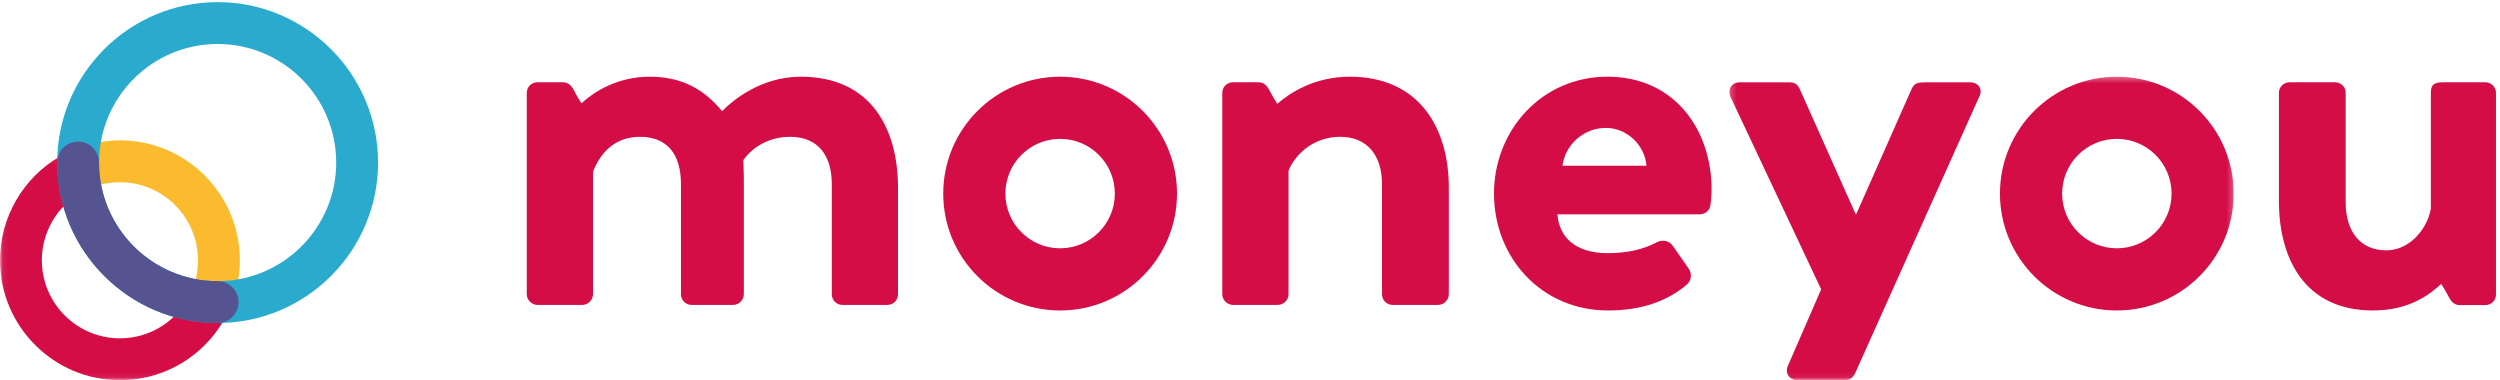
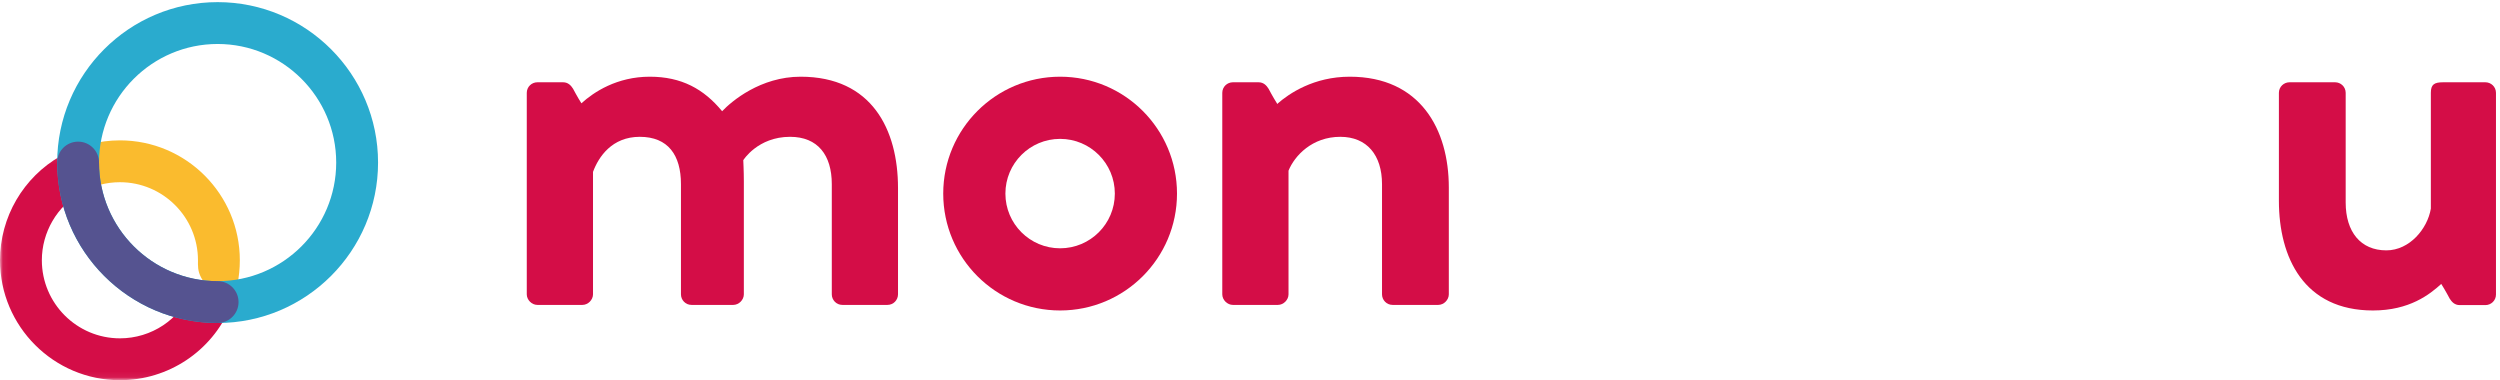
<svg xmlns="http://www.w3.org/2000/svg" xmlns:xlink="http://www.w3.org/1999/xlink" width="434" height="66" viewBox="0 0 434 66" version="1.1">
  <title>02.03.01 Logos / Primary Logo / With circles</title>
  <desc>Created with Sketch.</desc>
  <defs>
    <polygon id="path-1" points="0.06 0.077 0.06 38.94 39.997 38.94 39.997 0.077" />
-     <polygon id="path-3" points="0.212 52.94 87.774 52.94 87.774 0.316 0.212 0.316" />
  </defs>
  <g id="2.-Identity-✓" stroke="none" stroke-width="1" fill="none" fill-rule="evenodd">
    <g id="02.03.01.-Logo's" transform="translate(-147, -278)">
      <g id="02-Identity-/-03-Logos-/-Primary-Logo-/-With-circles" transform="translate(147, 278)">
        <g id="Group-7">
          <g>
            <g id="Group-3" transform="translate(0, 27)">
              <mask id="mask-2" fill="white">
                <use xlink:href="#path-1" />
              </mask>
              <g id="Clip-2" />
              <path d="M20.816,39 C9.338,39 0,29.662 0,18.183 C0,10.71 4.039,3.772 10.541,0.077 L14.132,6.392 C9.896,8.8 7.265,13.318 7.265,18.183 C7.265,25.655 13.345,31.735 20.816,31.735 C26.275,31.735 31.177,28.485 33.306,23.457 L39.997,26.287 C36.729,34.01 29.2,39 20.816,39" id="Fill-1" fill="#D40D47" mask="url(#mask-2)" />
            </g>
-             <path d="M39.997,53.287 L33.304,50.457 C34.01,48.788 34.368,47.013 34.368,45.183 C34.368,37.711 28.289,31.632 20.816,31.632 C18.468,31.632 16.157,32.241 14.132,33.392 L10.541,27.077 C13.658,25.304 17.212,24.367 20.816,24.367 C32.295,24.367 41.634,33.705 41.634,45.183 C41.634,47.991 41.083,50.718 39.997,53.287" id="Fill-4" fill="#FABB2E" />
+             <path d="M39.997,53.287 C34.01,48.788 34.368,47.013 34.368,45.183 C34.368,37.711 28.289,31.632 20.816,31.632 C18.468,31.632 16.157,32.241 14.132,33.392 L10.541,27.077 C13.658,25.304 17.212,24.367 20.816,24.367 C32.295,24.367 41.634,33.705 41.634,45.183 C41.634,47.991 41.083,50.718 39.997,53.287" id="Fill-4" fill="#FABB2E" />
            <path d="M37.779,7.635 C26.427,7.635 17.192,16.87 17.192,28.221 C17.192,39.573 26.427,48.807 37.779,48.807 C49.13,48.807 58.365,39.573 58.365,28.221 C58.365,16.87 49.13,7.635 37.779,7.635 Z M9.927,28.221 C9.927,12.864 22.421,0.37 37.779,0.37 C53.136,0.37 65.63,12.864 65.63,28.221 C65.63,43.579 53.136,56.073 37.779,56.073 C22.421,56.073 9.927,43.579 9.927,28.221 Z" id="Fill-5" fill="#2AABCE" />
            <path d="M37.779,56.073 C22.421,56.073 9.927,43.579 9.927,28.221 C9.927,26.215 11.553,24.589 13.56,24.589 C15.566,24.589 17.192,26.215 17.192,28.221 C17.192,39.573 26.427,48.807 37.779,48.807 C39.785,48.807 41.411,50.434 41.411,52.44 C41.411,54.446 39.785,56.073 37.779,56.073" id="Fill-6" fill="#555390" />
            <g id="Group-10" transform="translate(300, 13)">
              <mask id="mask-4" fill="white">
                <use xlink:href="#path-3" />
              </mask>
              <g id="Clip-8" />
              <path d="M67.483,30.105 C62.237,30.105 57.984,25.853 57.984,20.607 C57.984,15.361 62.237,11.109 67.483,11.109 C72.728,11.109 76.981,15.361 76.981,20.607 C76.981,25.853 72.728,30.105 67.483,30.105 Z M67.483,0.316 C56.276,0.316 47.192,9.401 47.192,20.607 C47.192,31.814 56.276,40.898 67.483,40.898 C78.689,40.898 87.774,31.814 87.774,20.607 C87.774,9.401 78.689,0.316 67.483,0.316 L67.483,0.316 Z" id="Fill-7" fill="#D40D47" mask="url(#mask-4)" />
              <path d="M41.952,1.284 L34.223,1.284 C33.064,1.284 32.389,1.379 31.903,2.345 L22.242,24.182 L22.146,24.182 L12.387,2.345 C12.095,1.766 11.613,1.284 10.743,1.284 L2.047,1.284 C0.6,1.284 -0.174,2.539 0.406,3.795 L16.153,37.227 L10.43,50.39 C9.754,51.743 10.624,53 12.074,53 L20.383,53 C21.154,53 21.735,52.419 22.027,51.84 L43.595,3.795 C44.271,2.539 43.5,1.284 41.952,1.284" id="Fill-9" fill="#D40D47" mask="url(#mask-4)" />
            </g>
-             <path d="M271.241,28.776 C271.726,25.105 274.915,22.206 278.779,22.206 C282.45,22.206 285.54,25.201 285.832,28.776 L271.241,28.776 Z M279.068,13.316 C267.569,13.316 259.358,22.688 259.358,33.608 C259.358,44.719 267.569,53.898 279.163,53.898 C285.253,53.898 289.669,52.108 292.823,49.41 C293.634,48.717 293.769,47.511 293.159,46.635 L290.394,42.669 C289.789,41.802 288.641,41.543 287.702,42.029 C285.38,43.233 282.695,43.947 279.097,43.947 C273.491,43.947 270.663,41.17 270.371,37.209 L295.107,37.209 C295.976,37.209 296.845,36.533 296.943,35.565 C297.039,34.889 297.137,33.633 297.137,32.957 C297.137,22.522 290.708,13.316 279.068,13.316 L279.068,13.316 Z" id="Fill-11" fill="#D40D47" />
            <path d="M138.986,13.316 C132.032,13.316 127.006,17.568 125.362,19.308 C122.174,15.442 118.309,13.316 112.801,13.316 C107.107,13.316 103.076,15.98 100.933,17.935 C100.276,16.91 99.48,15.401 99.48,15.401 C99.128,14.844 98.622,14.284 97.752,14.284 L93.285,14.284 C92.317,14.284 91.448,15.056 91.448,16.119 L91.448,51.097 C91.448,52.063 92.317,52.932 93.285,52.932 L101.109,52.932 C102.077,52.932 102.946,52.063 102.946,51.097 L102.946,29.839 C103.914,27.23 106.233,23.751 111.062,23.751 C115.99,23.751 118.214,26.94 118.214,31.964 L118.214,51.097 C118.214,52.063 118.985,52.932 120.048,52.932 L127.295,52.932 C128.262,52.932 129.132,52.063 129.132,51.097 L129.132,31.482 C129.132,29.742 129.033,27.809 129.033,27.809 C129.033,27.809 131.546,23.751 137.153,23.751 C141.982,23.751 144.399,26.94 144.399,31.964 L144.399,51.097 C144.399,52.063 145.17,52.932 146.233,52.932 L154.061,52.932 C155.124,52.932 155.895,52.063 155.895,51.097 L155.895,32.642 C155.895,22.497 151.354,13.316 138.986,13.316" id="Fill-12" fill="#D40D47" />
            <path d="M431.464,14.284 L424.122,14.284 C422.573,14.284 421.996,14.669 421.996,16.119 L421.996,36.216 C421.415,39.695 418.325,43.463 414.264,43.463 C409.822,43.463 407.21,40.274 407.21,35.153 L407.21,16.119 C407.21,15.056 406.341,14.284 405.377,14.284 L397.454,14.284 C396.486,14.284 395.617,15.056 395.617,16.119 L395.617,34.864 C395.617,44.719 399.964,53.898 411.948,53.898 C418.283,53.898 421.799,51.115 423.814,49.28 L423.815,49.314 C424.472,50.339 425.269,51.847 425.269,51.847 C425.62,52.405 426.127,52.965 426.996,52.965 L431.464,52.965 C432.431,52.965 433.301,52.192 433.301,51.129 L433.301,16.119 C433.301,15.056 432.431,14.284 431.464,14.284" id="Fill-13" fill="#D40D47" />
            <path d="M234.315,13.316 C228.096,13.316 223.799,16.205 221.7,18.061 L221.673,17.935 C221.016,16.91 220.219,15.401 220.219,15.401 C219.869,14.844 219.362,14.284 218.492,14.284 L214.025,14.284 C213.057,14.284 212.188,15.056 212.188,16.119 L212.188,51.097 C212.188,52.063 213.057,52.932 214.025,52.932 L221.849,52.932 C222.817,52.932 223.686,52.063 223.686,51.097 L223.686,29.63 C224.732,27.048 227.779,23.751 232.672,23.751 C237.31,23.751 239.918,26.94 239.918,31.964 L239.918,51.097 C239.918,52.063 240.693,52.932 241.755,52.932 L249.678,52.932 C250.646,52.932 251.515,52.063 251.515,51.097 L251.515,32.545 C251.515,22.497 246.588,13.316 234.315,13.316" id="Fill-14" fill="#D40D47" />
            <path d="M184.036,43.105 C178.79,43.105 174.538,38.853 174.538,33.607 C174.538,28.361 178.79,24.109 184.036,24.109 C189.282,24.109 193.535,28.361 193.535,33.607 C193.535,38.853 189.282,43.105 184.036,43.105 Z M184.036,13.316 C172.83,13.316 163.745,22.401 163.745,33.607 C163.745,44.814 172.83,53.898 184.036,53.898 C195.243,53.898 204.327,44.814 204.327,33.607 C204.327,22.401 195.243,13.316 184.036,13.316 L184.036,13.316 Z" id="Fill-15" fill="#D40D47" />
          </g>
        </g>
      </g>
    </g>
  </g>
</svg>